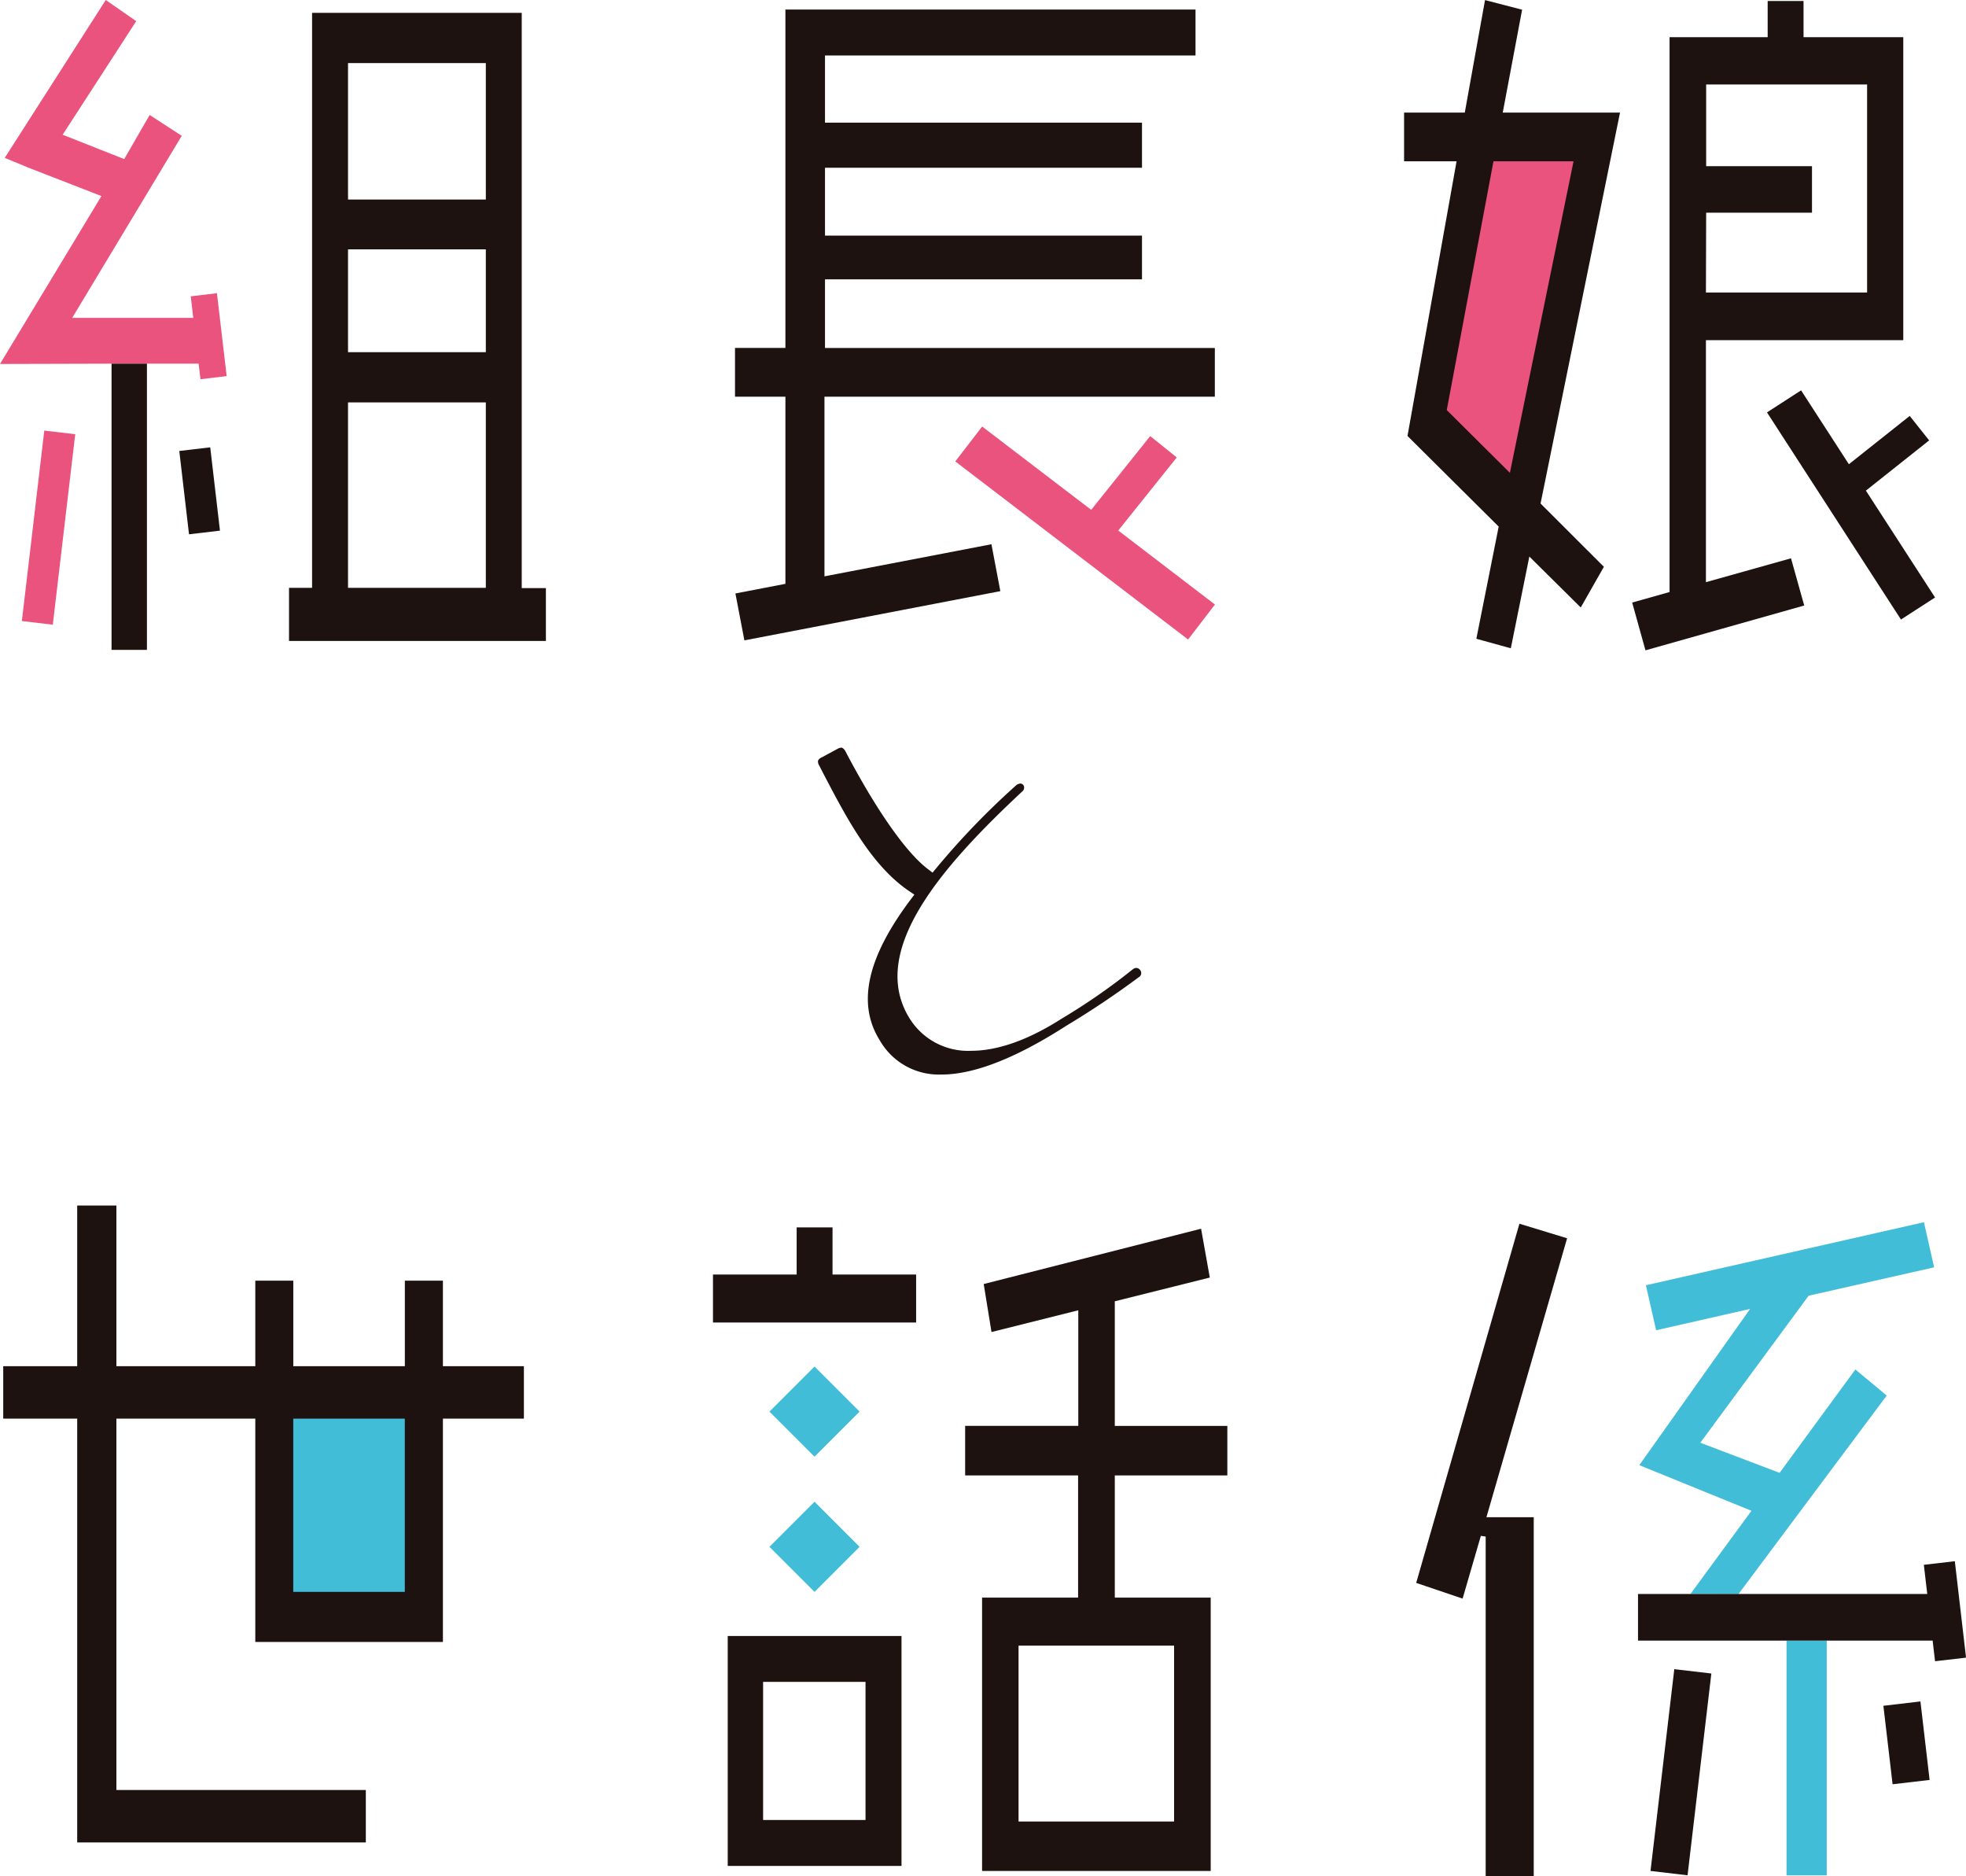
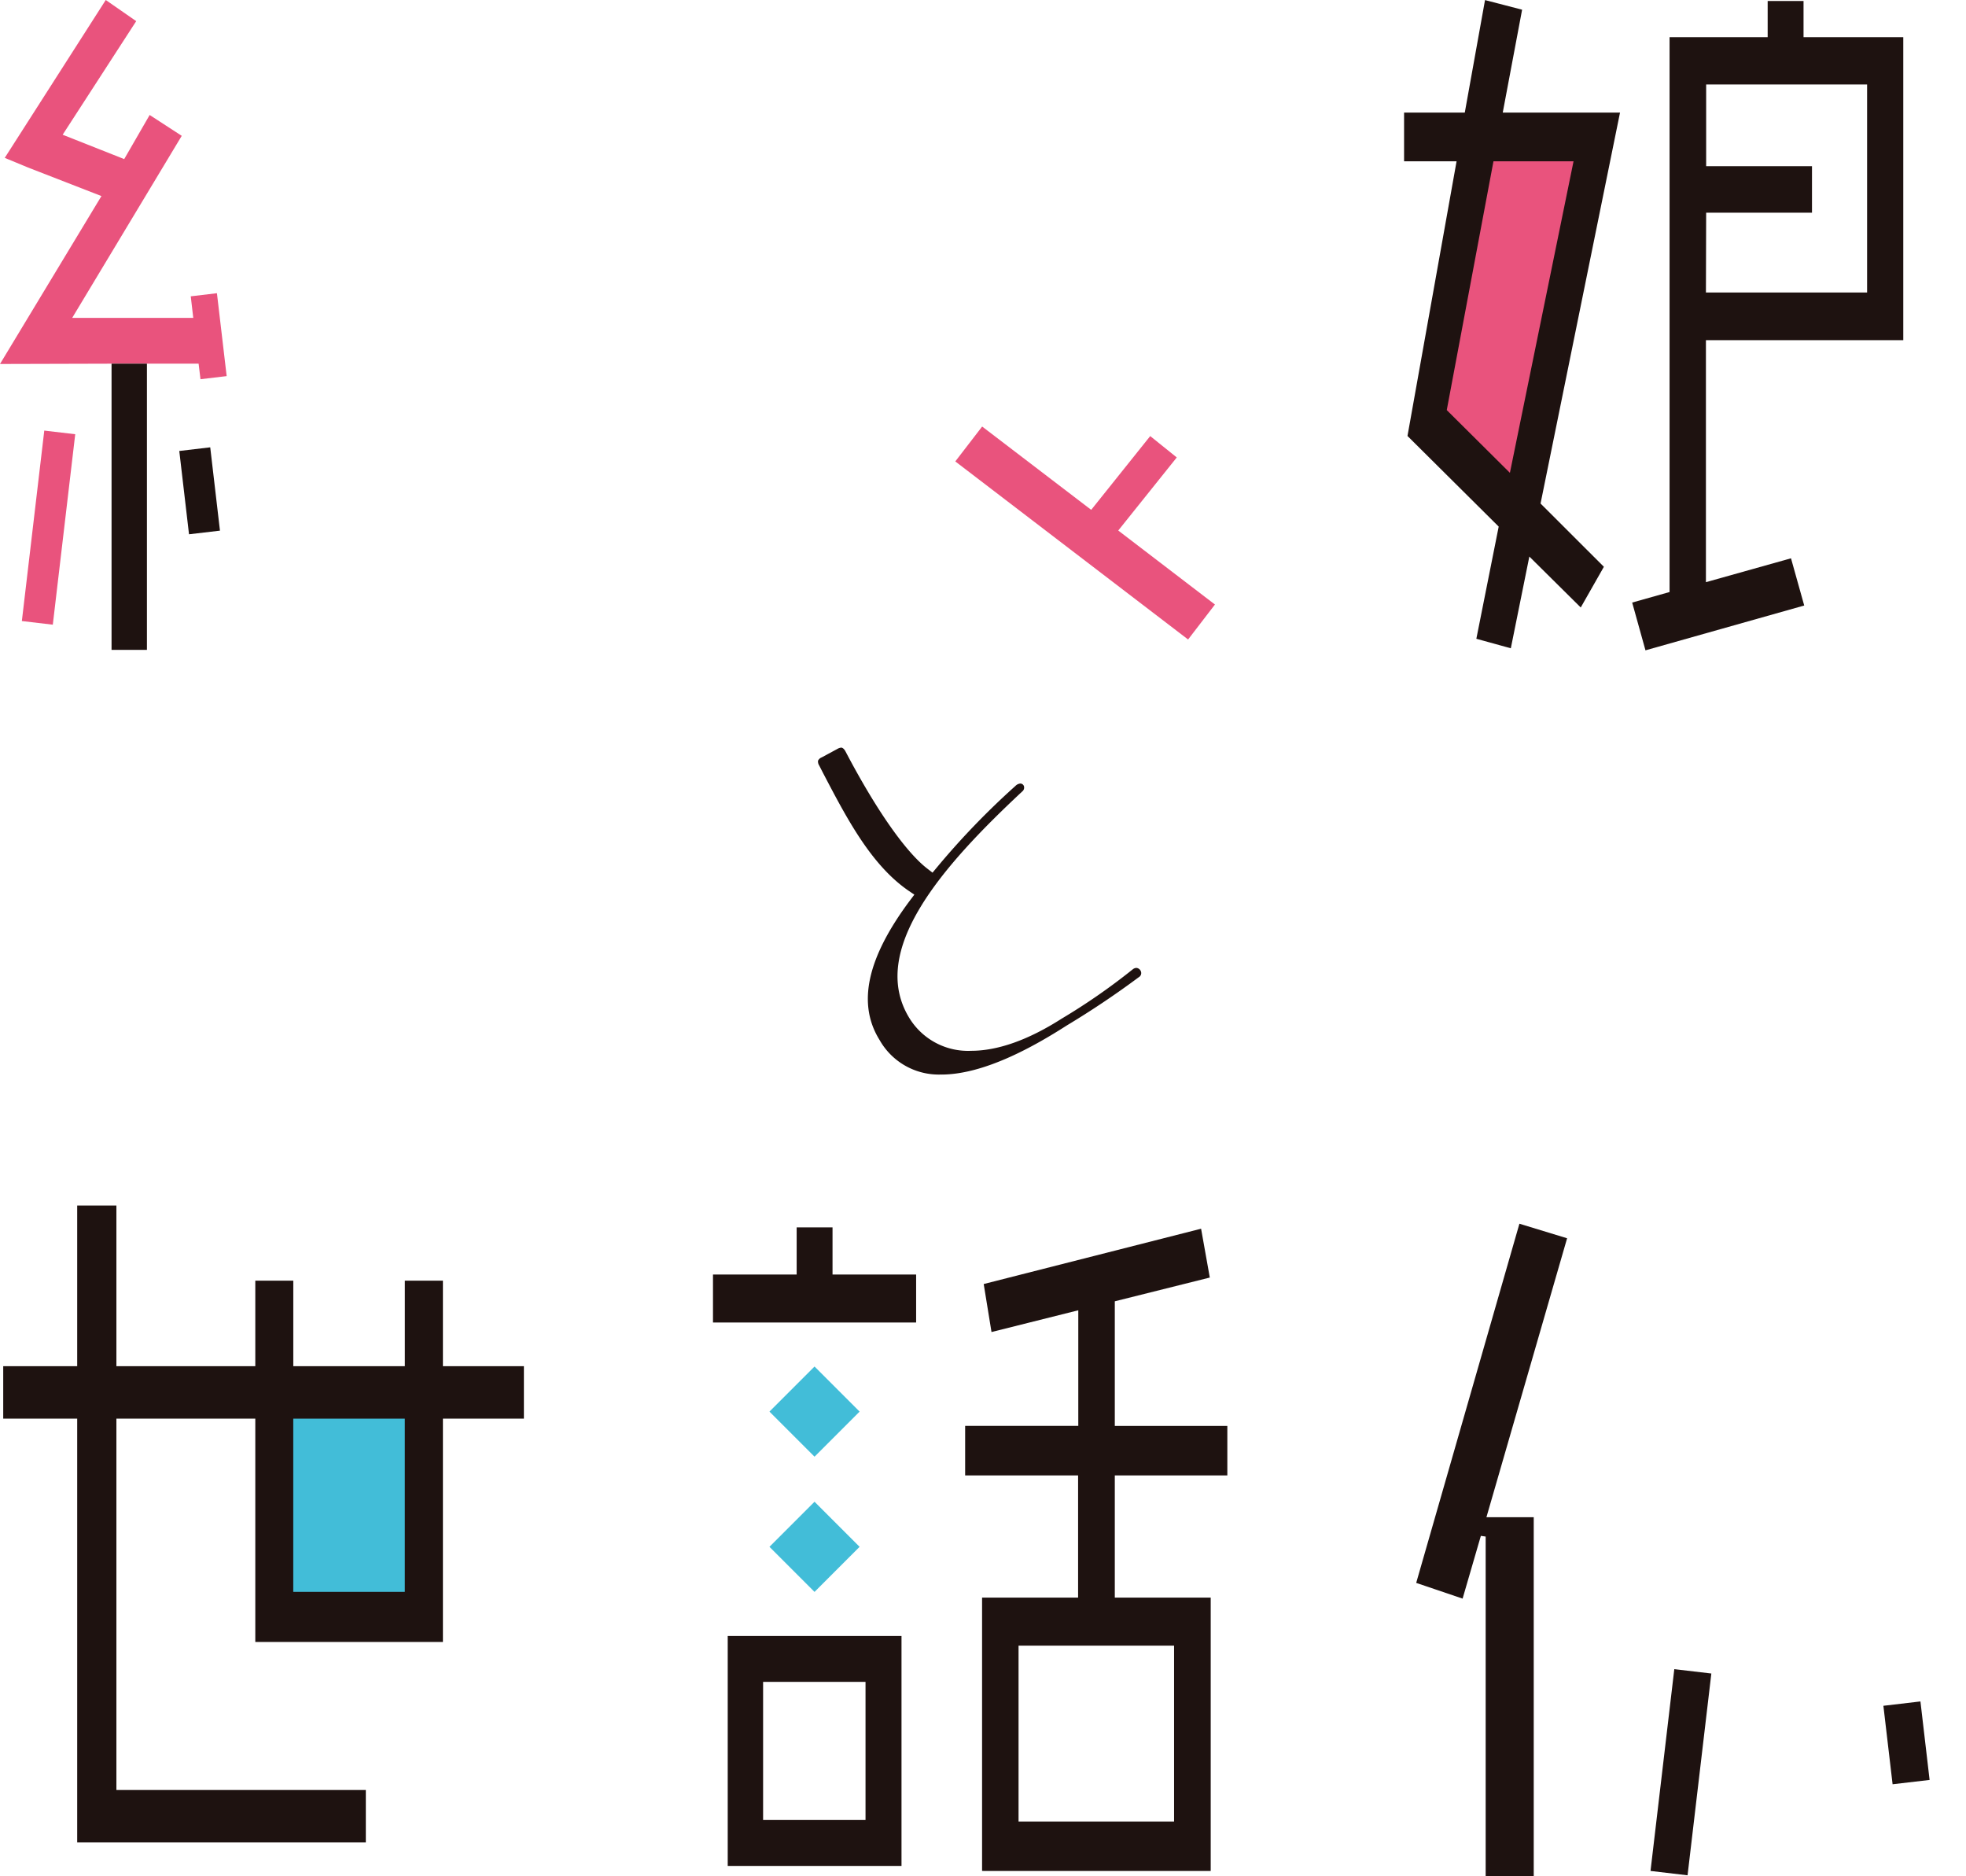
<svg xmlns="http://www.w3.org/2000/svg" width="51.903mm" height="49.517mm" version="1.1" viewBox="0 0 51.903 49.517">
  <title>Kumichō Musume to Sewagakari stacked logo</title>
  <desc>Japanese media franchise</desc>
  <g transform="translate(-104.158 -64.893)" stroke-width=".265">
    <path d="m129.011 93.254a1.794 1.794 0 0 1-1.63-0.908c-0.598-0.958-0.336-2.162 0.794-3.678l0.122-0.161-0.167-0.114c-0.984-0.685-1.622-1.91-2.241-3.093l-0.103-0.201a0.196 0.196 0 0 1-0.032-0.127 0.172 0.172 0 0 1 0.095-0.087l0.426-0.23a0.22 0.22 0 0 1 0.095-0.029s0.056 0 0.108 0.098c0.815 1.553 1.587 2.646 2.151 3.088l0.148 0.114 0.119-0.143a20.45 20.45 0 0 1 2.072-2.148 0.201 0.201 0 0 1 0.127-0.061 0.101 0.101 0 0 1 0.095 0.069 0.131 0.131 0 0 1-0.048 0.143c-2.093 1.955-4.085 4.199-2.969 5.99a1.817 1.817 0 0 0 1.625 0.852c0.696 0 1.503-0.283 2.381-0.844a16.534 16.534 0 0 0 1.881-1.304 0.167 0.167 0 0 1 0.098-0.04 0.14 0.14 0 0 1 0.122 0.098 0.122 0.122 0 0 1-0.056 0.146 23.332 23.332 0 0 1-1.902 1.275c-0.868 0.556-2.183 1.296-3.313 1.296zm14.123-11.501 0.59-2.961-2.408-2.392 1.296-7.25h-1.386v-1.286h1.603l0.534-2.969 0.979 0.254-0.511 2.715h3.096l-2.098 10.319 1.672 1.67-0.611 1.074-1.357-1.344-0.489 2.421z" fill="#1e1210" />
    <path d="m142.353 75.717 1.667 1.656 1.68-8.223h-2.114z" fill="#e9537d" />
-     <path d="m150.807 75.778 0.9-0.582 1.262 1.95 1.606-1.275 0.513 0.646-1.67 1.326 1.826 2.82-0.9 0.582z" fill="#1e1210" />
    <path d="m147.248 80.797 0.987-0.278v-14.645h2.59v-0.955h0.947v0.955h2.633v7.998h-5.21v6.387l2.246-0.63 0.349 1.246-4.191 1.183zm1.947-8.184h4.255v-5.49h-4.249v2.156h2.794v1.228h-2.794z" fill="#1e1210" />
    <path d="m129.378 77.072 0.709-0.921 2.879 2.199 1.558-1.947 0.701 0.564-1.545 1.929 2.553 1.953-0.709 0.923z" fill="#e9537d" />
-     <path d="m123.573 80.557 1.32-0.254v-4.94h-1.331v-1.286h1.331v-8.932h10.827v1.212h-9.782v1.773h8.369v1.191h-8.369v1.791h8.369v1.154h-8.369v1.812h10.292v1.286h-10.306v4.741l4.408-0.847 0.235 1.238-6.757 1.299zm-11.785 1.254v-1.402h0.609v-15.177h5.535v15.184h0.638v1.394zm1.558-1.402h3.638v-4.895h-3.638zm0-6.22h3.638v-2.715h-3.638zm0-4.03h3.638v-3.601h-3.638z" fill="#1e1210" />
    <path d="m107.103 74.492-2.945 0.008 2.678-4.432-1.939-0.754-0.614-0.254 2.667-4.167 0.804 0.558-1.942 2.998 1.625 0.643 0.672-1.164 0.847 0.55-2.892 4.805h3.196l-0.066-0.569 0.691-0.082 0.257 2.188-0.691 0.082-0.05-0.41zm-1.776 1.766-0.592 5.027 0.817 0.096 0.592-5.027z" fill="#e9537d" />
    <path d="m109.708 76.7-0.817 0.096 0.257 2.199 0.817-0.096zm-1.671-2.208h-0.934v7.554h0.934zm-1.841 39.031v-11.187h-1.953v-1.384h1.953v-4.241h1.035v4.241h3.667v-2.257h1.003v2.257h2.945v-2.257h1.005v2.257h2.138v1.384h-2.138v5.895h-4.953v-5.895h-3.667v9.803h6.585v1.384z" fill="#1e1210" />
    <path d="m114.845 102.337h-2.945v4.572h2.945z" fill="#42bdd8" />
    <path d="m122.981 99.8v-1.267h2.209v-1.244h0.947v1.244h2.207v1.267zm0.389 14.343v-6.07h4.588v6.07zm0.934-1.212h2.704v-3.646h-2.704zm5.781 1.344v-7.215h2.535v-3.225h-2.982v-1.307h2.987v-3.051l-2.291 0.574-0.206-1.267 5.739-1.46 0.23 1.289-2.508 0.627v3.289h2.971v1.307h-2.971v3.225h2.532v7.215zm0.963-1.304h4.106v-4.643h-4.106z" fill="#1e1210" />
    <path d="m125.662 100.961-1.19 1.19 1.19 1.19 1.19-1.19zm-2.6e-4 3.569-1.19 1.19 1.19 1.19 1.19-1.19z" fill="#42bdd8" />
    <path d="m143.38 114.41v-8.961l-0.127-0.018-0.482 1.656-1.225-0.415 2.725-9.48 1.259 0.384-2.13 7.363h1.249v9.472zm4.98-5.461-0.628 5.326 0.978 0.115 0.628-5.326zm6.498 0.852-0.978 0.115 0.243 2.071 0.977-0.114z" fill="#1e1210" />
-     <path d="m148.786 106.965 1.611-2.196-2.961-1.204 2.926-4.125-2.482 0.564-0.27-1.188 7.34-1.664 0.27 1.191-3.313 0.749-2.86 3.881 2.093 0.794 2-2.728 0.828 0.688-3.913 5.239zm3.598 1.23h-1.061v6.197h1.061z" fill="#42bdd8" />
-     <path d="m151.323 108.195h-3.921v-1.23h7.636l-0.09-0.77 0.818-0.095 0.296 2.545-0.818 0.095-0.064-0.545z" fill="#1e1210" />
  </g>
</svg>